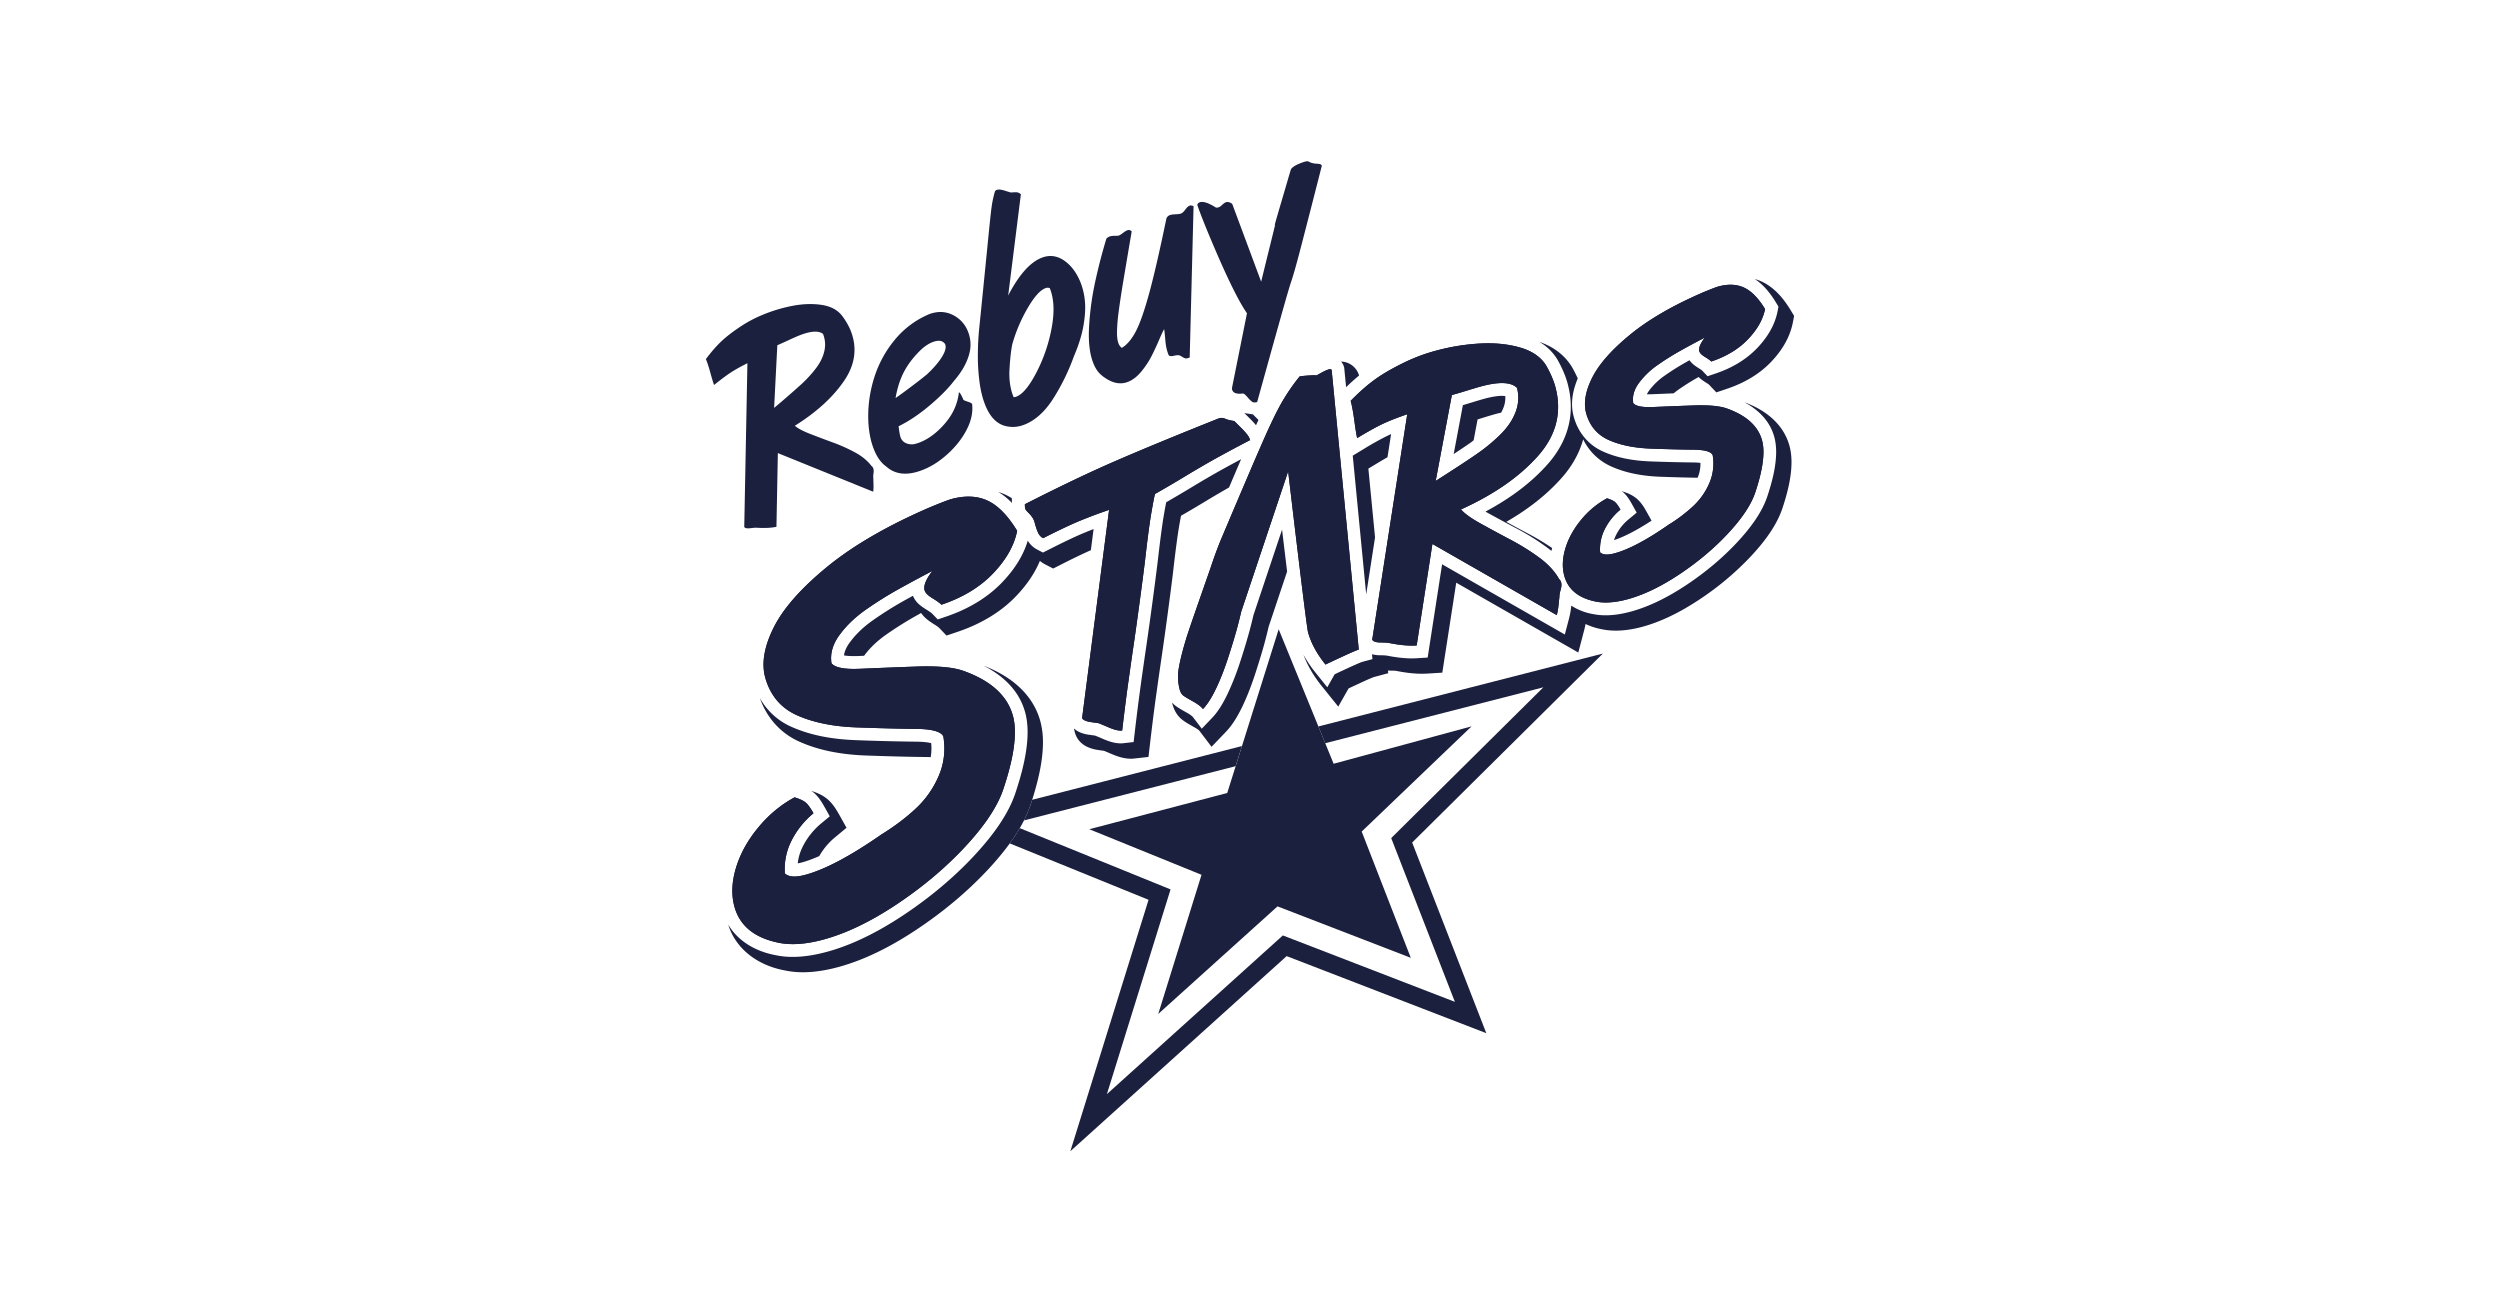
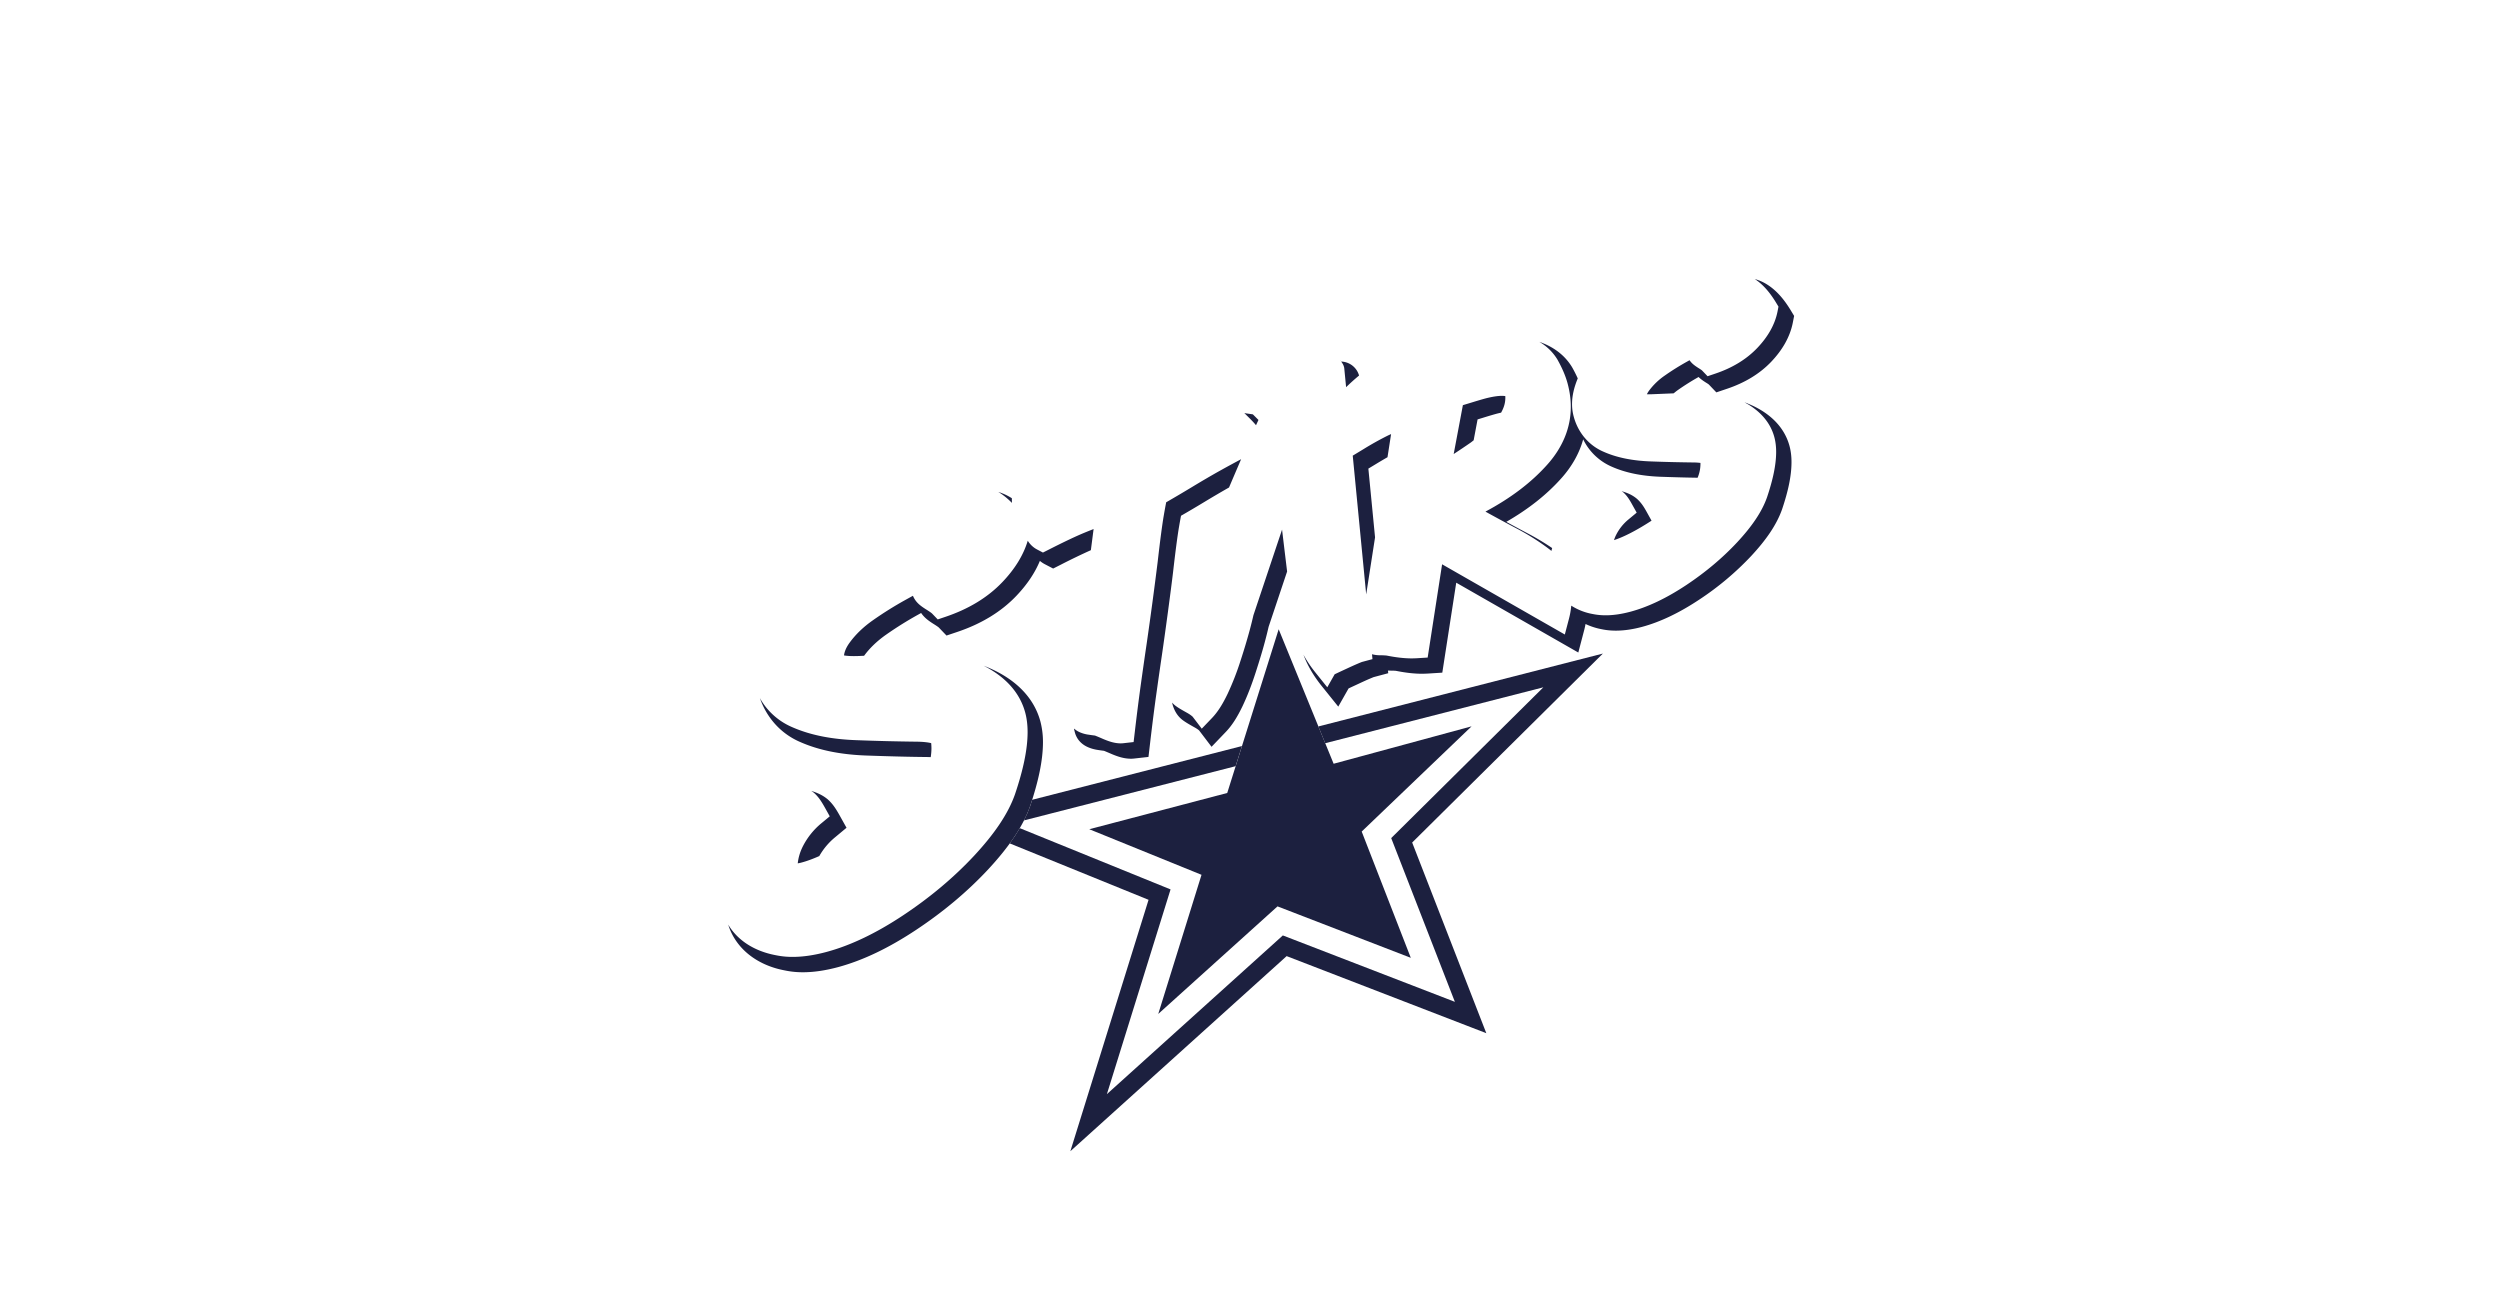
<svg xmlns="http://www.w3.org/2000/svg" viewBox="0 0 1200 630" xml:space="preserve" style="fill-rule:evenodd;clip-rule:evenodd;stroke-linejoin:round;stroke-miterlimit:2">
-   <path style="fill:none" d="M8924 0h1838v613H8924z" transform="matrix(.653 0 0 1.028 -5826.32 0)" />
  <path d="m0-4.996 4.487-14.279L9.28-7.545l12.034-3.264-9.586 9.179 4.283 11.014L4.386 4.896l-10.404 9.383 3.775-12.137-9.791-3.976L0-4.996Z" style="fill:#1c203f;fill-rule:nonzero" transform="matrix(5.503 0 0 5.503 589.074 408.119)" />
-   <path d="M0-4.256c.06.225.287.458.682.698.392.24.656.429.79.57 1.871-.63 3.375-1.543 4.515-2.741 1.14-1.196 1.837-2.431 2.089-3.703-.805-1.325-1.658-2.2-2.558-2.625-.901-.425-1.958-.476-3.171-.15-.254.068-.88.309-1.879.721-3.711 1.605-6.702 3.339-8.973 5.201-2.27 1.862-3.821 3.622-4.652 5.282-.831 1.661-1.079 3.112-.746 4.354.437 1.569 1.362 2.67 2.776 3.304 1.413.63 3.15.985 5.21 1.058 2.058.073 3.783.117 5.176.13 1.392.011 2.185.233 2.381.661.193 1.2.062 2.339-.396 3.418a8.343 8.343 0 0 1-1.963 2.826c-.852.806-1.87 1.577-3.054 2.312-2.706 1.882-4.92 3.054-6.642 3.516-.854.229-1.443.186-1.769-.127a5.453 5.453 0 0 1 .597-2.894 7.447 7.447 0 0 1 1.898-2.352c-.249-.448-.472-.755-.671-.927-.198-.172-.524-.325-.977-.461-1.194.641-2.251 1.518-3.172 2.633-.922 1.115-1.567 2.283-1.937 3.505-.37 1.224-.42 2.346-.147 3.364.451 1.678 1.721 2.733 3.814 3.169 1.09.237 2.4.151 3.927-.259 1.992-.535 4.123-1.556 6.392-3.063 2.269-1.509 4.257-3.178 5.967-5.009 1.707-1.831 2.82-3.49 3.336-4.978.967-2.86 1.258-5.009.872-6.448-.479-1.782-1.931-3.102-4.361-3.96-.886-.309-2.263-.43-4.133-.361a654.77 654.77 0 0 0-4.848.192c-1.364.062-2.195-.101-2.491-.487-.128-.833.105-1.653.7-2.463.592-.81 1.349-1.538 2.268-2.186A32.539 32.539 0 0 1-2.223-4.37 119.22 119.22 0 0 1 .682-5.932C.123-5.204-.105-4.644 0-4.256m25.304-11.436a123.63 123.63 0 0 1 3.095-1.658 1.47 1.47 0 0 0-.28-.506 5.85 5.85 0 0 0-.524-.577c-.199-.197-.394-.389-.582-.578-.332-.048-.592-.112-.778-.193a.785.785 0 0 0-.52-.057c-3.646 1.455-6.624 2.682-8.932 3.681-2.309.999-4.988 2.276-8.036 3.83.003.182.011.298.025.351.02.074.061.148.128.22.064.074.137.148.213.224.078.076.165.182.266.319.1.139.173.297.222.477.111.413.215.719.315.92a.975.975 0 0 0 .428.446c1.334-.677 2.389-1.177 3.163-1.498a41.839 41.839 0 0 1 2.588-.968L13.744 6.884c.023.086.1.159.231.221s.297.109.5.14c.201.031.42.061.656.089.085.022.39.146.911.371.522.226.921.317 1.196.278.193-1.657.382-3.134.565-4.43.182-1.297.341-2.403.477-3.322.135-.919.303-2.128.505-3.628s.352-2.662.451-3.486c.214-1.879.395-3.245.542-4.099.148-.854.254-1.408.322-1.666.841-.476 1.718-.991 2.631-1.542a84.755 84.755 0 0 1 2.573-1.502m9.949-7.819c-.148.04-.363.138-.648.293-.282.157-.43.235-.439.238-.01-.031-.229-.032-.659-.002-.432.03-.695.058-.791.084a17.376 17.376 0 0 0-1.62 2.376c-.44.784-.987 1.923-1.64 3.415-.656 1.493-1.857 4.309-3.609 8.45a34.92 34.92 0 0 0-.799 2.155c-.184.568-1.895 5.38-2.216 6.436-.32 1.054-.538 1.913-.651 2.576a4.373 4.373 0 0 0 .066 1.873c.069.256.171.436.308.542.137.107.42.279.849.516.427.239.722.462.881.671.382-.4.765-1.001 1.149-1.806.383-.804.741-1.727 1.078-2.769.336-1.043.596-1.904.778-2.586.124-.466.233-.908.328-1.325l4.096-12.243S33.292-1.179 33.446-.605c.25.936.76 1.881 1.53 2.839.008-.013.447-.223 1.321-.627.871-.406 1.398-.633 1.578-.681l-2.364-24.369c-.022-.085-.109-.107-.258-.068M55.344-5.23c-.372-.665-.935-1.277-1.691-1.84a19.8 19.8 0 0 0-2.547-1.59c-.943-.499-1.821-.974-2.632-1.424-.809-.449-1.371-.854-1.684-1.215 2.857-1.292 5.092-2.843 6.704-4.654s2.121-3.824 1.528-6.037c-.149-.553-.41-1.161-.781-1.825-.454-.757-1.21-1.289-2.267-1.598-1.058-.309-2.227-.428-3.508-.359a18.602 18.602 0 0 0-3.82.614 15.57 15.57 0 0 0-2.557.925c-1.061.502-1.946.999-2.653 1.49-.706.492-1.462 1.148-2.268 1.969.117.435.223 1.014.32 1.734.096.722.179 1.228.244 1.518.844-.512 1.55-.907 2.12-1.186.569-.277 1.319-.575 2.249-.893L39.047.064c.088.159.329.24.723.243.393.002.657.02.792.052.928.185 1.716.253 2.364.205l1.372-8.851 10.847 6.205c.068-.258.118-.529.149-.817l.084-.801c-.003-.136.032-.334.105-.594.074-.258.09-.468.046-.627a.6.6 0 0 0-.185-.309m-9.35-16.048c.308-.082.748-.211 1.316-.387.568-.176.986-.299 1.251-.371 1.575-.422 2.613-.375 3.117.139.177.706.138 1.4-.117 2.084-.256.685-.683 1.327-1.279 1.925-.599.6-1.264 1.158-1.998 1.673-.734.516-1.967 1.326-3.701 2.43l1.411-7.493Zm23.964 1.165c-.629-.219-1.605-.304-2.933-.256-1.326.048-2.474.094-3.443.136-.969.044-1.559-.072-1.768-.346-.091-.592.074-1.174.496-1.75a6.86 6.86 0 0 1 1.611-1.551c.651-.46 1.345-.894 2.078-1.302a78.304 78.304 0 0 1 2.064-1.109c-.398.516-.559.914-.486 1.19.044.159.204.325.484.495.279.17.467.305.562.404 1.328-.446 2.396-1.096 3.206-1.946.809-.849 1.304-1.726 1.484-2.629-.571-.941-1.177-1.562-1.816-1.864-.64-.302-1.391-.338-2.252-.106-.181.048-.626.219-1.334.512-2.637 1.14-4.76 2.371-6.372 3.693-1.612 1.321-2.713 2.572-3.304 3.75-.59 1.179-.766 2.21-.53 3.093.31 1.114.968 1.895 1.971 2.344 1.004.449 2.238.7 3.701.752 1.461.052 2.685.083 3.674.092.988.008 1.552.166 1.691.47a4.33 4.33 0 0 1-.28 2.427 5.926 5.926 0 0 1-1.395 2.005A13.392 13.392 0 0 1 64.9-9.966c-1.922 1.337-3.495 2.169-4.719 2.496-.605.164-1.024.133-1.255-.09a3.878 3.878 0 0 1 .424-2.055 5.292 5.292 0 0 1 1.347-1.669c-.176-.318-.334-.537-.475-.659-.141-.122-.373-.231-.695-.328a7.578 7.578 0 0 0-2.252 1.87c-.655.792-1.113 1.621-1.376 2.49-.263.869-.297 1.665-.103 2.389.32 1.19 1.222 1.941 2.706 2.25.775.167 1.706.106 2.791-.184 1.412-.38 2.926-1.106 4.537-2.176 1.611-1.071 3.024-2.257 4.237-3.557 1.213-1.3 2.004-2.478 2.371-3.534.685-2.031.892-3.557.618-4.578-.339-1.266-1.371-2.203-3.098-2.812" style="fill:#1c203f;fill-rule:nonzero" transform="matrix(5.503 0 0 5.503 443.788 306.708)" />
  <path d="m0-44.973.164 1.686c.384-.372.759-.709 1.13-1.015a1.66 1.66 0 0 0-.707-.957 1.693 1.693 0 0 0-.857-.264c.12.146.209.311.245.454l.025.096Zm-28.991 11.371a5.314 5.314 0 0 0-.542-.3 5.102 5.102 0 0 0-.642-.249c.424.256.818.577 1.19.958l-.006-.409Zm21.297-6.366.214-.461c-.04-.038-.08-.079-.119-.118l-.369-.37-.516-.074a2.462 2.462 0 0 1-.231-.041c.156.156.314.314.479.476.196.193.377.387.542.588m7.383-5.645-.028.008c.011.009.018.021.028.032v-.04Zm18.913-.074c.405.725.705 1.413.884 2.084.182.679.279 1.356.276 2.03.008 1.83-.724 3.56-2.047 5.037-1.4 1.573-3.206 2.934-5.397 4.103l.086.047c.803.445 1.674.917 2.611 1.413a20.765 20.765 0 0 1 2.691 1.681c.127.095.249.191.367.288.017-.083.043-.167.064-.251a21.922 21.922 0 0 0-2.02-1.22c-.698-.37-1.359-.725-1.981-1.065 1.911-1.1 3.52-2.362 4.805-3.805.913-1.019 1.566-2.168 1.902-3.393a4.962 4.962 0 0 0 2.478 2.379c1.239.553 2.672.827 4.278.886 1.245.043 2.312.072 3.225.085a3.14 3.14 0 0 0 .249-1.23l-.001-.063a5.158 5.158 0 0 0-.644-.04 143.85 143.85 0 0 1-3.705-.091c-1.565-.057-2.942-.325-4.117-.85-1.29-.558-2.225-1.685-2.591-3.07a4.09 4.09 0 0 1-.143-1.088c.002-.737.185-1.479.498-2.231a11.708 11.708 0 0 0-.485-.961c-.651-1.094-1.68-1.822-2.869-2.229a4.43 4.43 0 0 1 1.586 1.554m5.126 15.261a2.761 2.761 0 0 0-.195.478c.827-.264 1.942-.83 3.273-1.695l-.462-.833c-.219-.386-.442-.745-.815-1.077-.428-.358-.857-.517-1.27-.646l-.064-.02c.048.035.096.066.145.105.318.285.505.586.72.962l.45.809-.714.592a4.18 4.18 0 0 0-1.068 1.325M1.916-25.213l.773-4.974-.583-5.997.716-.433c.345-.21.661-.395.953-.561l.313-2.018a9.108 9.108 0 0 0-.358.166 26.61 26.61 0 0 0-2.032 1.137l-.955.579 1.173 12.101Zm9.373-13.44.343-1.823.417-.127c.56-.174.968-.293 1.199-.357.155-.041.298-.075.436-.105.084-.153.158-.306.215-.46a2.37 2.37 0 0 0 .151-.984 1.98 1.98 0 0 0-.301-.022c-.348 0-.865.074-1.512.248-.239.066-.65.186-1.211.359-.249.076-.474.145-.676.205l-.802 4.263a64.211 64.211 0 0 0 1.482-.997c.09-.064.171-.134.259-.2m-42.741 19.661c1.851.942 3.156 2.309 3.632 4.107.139.525.202 1.088.203 1.693-.004 1.511-.383 3.286-1.099 5.409-.599 1.713-1.805 3.472-3.574 5.374-1.774 1.899-3.831 3.625-6.165 5.176-2.344 1.557-4.577 2.636-6.722 3.212-1.042.278-2.015.427-2.928.427a7.063 7.063 0 0 1-1.515-.154c-1.816-.346-3.289-1.276-4.114-2.662.669 2.135 2.563 3.548 4.912 3.991a7.553 7.553 0 0 0 1.61.165c.961 0 1.973-.157 3.043-.442 2.207-.594 4.482-1.695 6.854-3.272 2.36-1.568 4.445-3.317 6.244-5.243 1.793-1.93 3.039-3.732 3.671-5.531.724-2.155 1.117-3.971 1.123-5.555a7.106 7.106 0 0 0-.218-1.809c-.609-2.301-2.458-3.931-4.957-4.886M35.17-41.868l.003-.011-.258-.088c1.302.697 2.254 1.717 2.607 3.055.106.402.153.829.153 1.281-.003 1.129-.282 2.418-.796 3.948-.45 1.282-1.334 2.559-2.609 3.93-1.277 1.368-2.758 2.61-4.434 3.726-1.688 1.119-3.303 1.902-4.87 2.324-.759.202-1.477.313-2.162.313-.396 0-.78-.037-1.143-.114a5.092 5.092 0 0 1-1.857-.727l-.014.126a6.566 6.566 0 0 1-.178.981l-.37 1.41-10.705-6.124-1.259 8.135-.897.056a9.116 9.116 0 0 1-.49.016c-.656 0-1.371-.084-2.16-.241l-.019-.003-.025-.006-.002.001a6.255 6.255 0 0 0-.536-.023 2.699 2.699 0 0 1-.725-.091l.04.428-.914.245-.006.002c-.016.005-.042.017-.077.03-.07.027-.17.068-.294.122-.247.105-.589.26-1.02.46-.436.202-.773.36-.986.461l-.643 1.135-1.03-1.281a10.587 10.587 0 0 1-1.049-1.558c.354.949.89 1.856 1.593 2.731l1.443 1.795.898-1.585c.208-.099.498-.234.855-.399.429-.201.768-.354 1.008-.456l.287-.12c.006-.001.023-.009.033-.012l.035-.01.003-.001 1.239-.331-.023-.233c.075.005.148.006.219.008.182.002.323.005.398.011l.072.005.022.006.03.004c.803.159 1.539.245 2.227.245.186 0 .358-.007.515-.016l1.257-.079 1.215-7.847 10.648 6.091.518-1.974c.044-.168.081-.339.113-.513a5.75 5.75 0 0 0 1.423.458c.385.082.8.121 1.223.121.734 0 1.491-.118 2.278-.327 1.627-.439 3.286-1.246 5.001-2.384a25.35 25.35 0 0 0 4.516-3.793c1.298-1.396 2.222-2.719 2.703-4.086.524-1.562.817-2.893.82-4.095 0-.483-.049-.951-.168-1.399-.468-1.773-1.874-3.018-3.676-3.733m3.759-8.153c-.664-1.087-1.442-1.966-2.485-2.466a4.209 4.209 0 0 0-.633-.232c.72.468 1.31 1.165 1.843 2.036l.224.37-.083.428c-.23 1.157-.855 2.223-1.77 3.182-.956 1.002-2.196 1.742-3.66 2.234l-.672.227-.482-.504-.003-.002a.913.913 0 0 0-.062-.048 4.41 4.41 0 0 0-.28-.181c-.26-.171-.534-.35-.745-.661-.063.035-.128.07-.192.107-.701.389-1.361.802-1.978 1.237a5.84 5.84 0 0 0-1.357 1.302 2.23 2.23 0 0 0-.194.322c.058.003.122.004.189.004a8 8 0 0 0 .33-.009l1.816-.075c.117-.096.234-.192.366-.286a21.685 21.685 0 0 1 1.808-1.139c.208.206.427.347.606.464.127.077.217.136.262.169l.028.022.653.686.944-.319c1.519-.511 2.826-1.287 3.838-2.347.959-1.006 1.635-2.146 1.886-3.404l.083-.429.034-.17-.314-.518ZM-5.422-30.864l-2.497 7.466c-.095.417-.204.854-.327 1.312a54.125 54.125 0 0 1-.793 2.639 23.764 23.764 0 0 1-1.133 2.908c-.416.87-.842 1.562-1.351 2.097l-.903.942-.79-1.038c0-.002-.178-.178-.536-.37-.453-.254-.741-.42-.988-.609a1.81 1.81 0 0 1-.27-.26c.011.045.015.091.027.136.119.431.343.962.859 1.368.289.219.593.392 1.046.647.165.089.278.168.35.221.033.026.058.046.072.059l1.084 1.426 1.265-1.32c.557-.587 1.003-1.321 1.432-2.213.419-.882.802-1.868 1.155-2.964.341-1.058.608-1.94.799-2.662.122-.455.231-.891.326-1.308l1.613-4.822-.219-1.81-.221-1.845M-47.209-3.26c-.25.489-.4.984-.458 1.508.102-.016.218-.041.349-.077.451-.119.967-.311 1.53-.559a5.874 5.874 0 0 1 1.376-1.637l1-.832-.632-1.133c-.294-.519-.574-.961-1.007-1.345-.454-.381-.932-.578-1.439-.74.084.055.168.112.249.18.375.335.627.723.914 1.229l.452.811-.715.593a6.321 6.321 0 0 0-1.619 2.002m32.807-27.89c.062-.363.118-.673.167-.922a98.723 98.723 0 0 0 2.056-1.215c.751-.454 1.461-.87 2.131-1.251.399-.937.754-1.764 1.055-2.467-.683.364-1.274.684-1.77.962h-.002c-.79.441-1.637.936-2.539 1.482-.766.463-1.507.9-2.224 1.312-.055.276-.127.66-.207 1.131-.14.81-.32 2.169-.534 4.043a355.5 355.5 0 0 1-.96 7.143c-.136.916-.294 2.021-.476 3.314a192.988 192.988 0 0 0-.562 4.404l-.104.881-.879.099a1.968 1.968 0 0 1-.258.016c-.529-.007-.983-.159-1.505-.377a21.541 21.541 0 0 0-.724-.304c-.201-.024-.391-.05-.569-.079a2.79 2.79 0 0 1-.807-.232 1.713 1.713 0 0 1-.444-.298l-.008.061.077.298c.212.743.762 1.09 1.076 1.235.315.149.627.225.932.271.164.026.34.051.527.074.128.051.357.146.656.276.541.227 1.061.406 1.676.414.13 0 .235-.008.321-.019l1.226-.138.144-1.233c.193-1.647.379-3.112.561-4.394.181-1.291.34-2.396.475-3.31.136-.929.306-2.144.509-3.648.202-1.505.353-2.672.453-3.509.213-1.871.393-3.226.53-4.02m-33.08 18.8c1.649.735 3.584 1.113 5.788 1.192 2.068.074 3.805.117 5.218.13.146.001.281.005.409.012.037-.246.062-.495.063-.752 0-.153-.008-.31-.022-.469-.245-.068-.71-.126-1.339-.13a197.103 197.103 0 0 1-5.206-.131c-2.163-.077-4.04-.448-5.626-1.155a5.858 5.858 0 0 1-2.772-2.513c.601 1.72 1.821 3.091 3.487 3.816m25.621-18.563c-.283.111-.556.219-.817.328-.73.302-1.768.793-3.086 1.463l-.515.26-.509-.267a2.094 2.094 0 0 1-.815-.766c-.386 1.284-1.146 2.49-2.215 3.61-1.284 1.349-2.961 2.354-4.966 3.029l-.672.227-.492-.512c-.002.001-.046-.045-.145-.114a7.27 7.27 0 0 0-.42-.274c-.439-.285-.863-.577-1.106-1.163-.222.121-.446.245-.674.371a31.548 31.548 0 0 0-2.828 1.772c-.833.586-1.496 1.23-2.012 1.935-.309.423-.454.784-.499 1.124.2.035.493.061.86.06.149 0 .31-.003.482-.011l.411-.018c.483-.661 1.11-1.27 1.908-1.833a31.288 31.288 0 0 1 2.789-1.745l.278-.154c.301.442.702.71 1.042.929.178.11.316.2.402.263.043.029.065.048.08.06l.016.014.673.702.943-.317c2.06-.693 3.804-1.733 5.147-3.143.904-.948 1.606-1.967 2.055-3.053.137.114.285.215.448.298l.709.37.719-.363a57.414 57.414 0 0 1 2.571-1.239l.238-1.843Z" style="fill:#1c203f;fill-rule:nonzero" transform="matrix(5.503 0 0 5.503 645.227 424.056)" />
  <path d="m0-43.409-24.818 6.359.596 1.462 19.029-4.876-13.272 13.152 5.554 14.283-15.006-5.793-15.347 13.843 5.553-17.857-13.153-5.344c-.257.44-.549.884-.874 1.331l12.108 4.92L-46.451 0l18.866-17.018 17.416 6.723-6.467-16.63L0-43.409Zm-31.485 8.068-18.297 4.688c-.059.183-.115.365-.178.554-.146.414-.328.828-.537 1.244l18.46-4.73.552-1.756Z" style="fill:#1c203f;fill-rule:nonzero" transform="matrix(5.503 0 0 5.503 769.389 552.585)" />
-   <path d="M0-4.256c.06.225.287.458.682.698.392.24.656.429.79.57 1.871-.63 3.375-1.543 4.515-2.741 1.14-1.196 1.837-2.431 2.089-3.703-.805-1.325-1.658-2.2-2.558-2.625-.901-.425-1.958-.476-3.171-.15-.254.068-.88.309-1.879.721-3.711 1.605-6.702 3.339-8.973 5.201-2.27 1.862-3.821 3.622-4.652 5.282-.831 1.661-1.079 3.112-.746 4.354.437 1.569 1.362 2.67 2.776 3.304 1.413.63 3.15.985 5.21 1.058 2.058.073 3.783.117 5.176.13 1.392.011 2.185.233 2.381.661.193 1.2.062 2.339-.396 3.418a8.343 8.343 0 0 1-1.963 2.826c-.852.806-1.87 1.577-3.054 2.312-2.706 1.882-4.92 3.054-6.642 3.516-.854.229-1.443.186-1.769-.127a5.453 5.453 0 0 1 .597-2.894 7.447 7.447 0 0 1 1.898-2.352c-.249-.448-.472-.755-.671-.927-.198-.172-.524-.325-.977-.461-1.194.641-2.251 1.518-3.172 2.633-.922 1.115-1.567 2.283-1.937 3.505-.37 1.224-.42 2.346-.147 3.364.451 1.678 1.721 2.733 3.814 3.169 1.09.237 2.4.151 3.927-.259 1.992-.535 4.123-1.556 6.392-3.063 2.269-1.509 4.257-3.178 5.967-5.009 1.707-1.831 2.82-3.49 3.336-4.978.967-2.86 1.258-5.009.872-6.448-.479-1.782-1.931-3.102-4.361-3.96-.886-.309-2.263-.43-4.133-.361a654.77 654.77 0 0 0-4.848.192c-1.364.062-2.195-.101-2.491-.487-.128-.833.105-1.653.7-2.463.592-.81 1.349-1.538 2.268-2.186A32.539 32.539 0 0 1-2.223-4.37 119.22 119.22 0 0 1 .682-5.932C.123-5.204-.105-4.644 0-4.256m25.304-11.436a123.63 123.63 0 0 1 3.095-1.658 1.47 1.47 0 0 0-.28-.506 5.85 5.85 0 0 0-.524-.577c-.199-.197-.394-.389-.582-.578-.332-.048-.592-.112-.778-.193a.785.785 0 0 0-.52-.057c-3.646 1.455-6.624 2.682-8.932 3.681-2.309.999-4.988 2.276-8.036 3.83.003.182.011.298.025.351.02.074.061.148.128.22.064.074.137.148.213.224.078.076.165.182.266.319.1.139.173.297.222.477.111.413.215.719.315.92a.975.975 0 0 0 .428.446c1.334-.677 2.389-1.177 3.163-1.498a41.839 41.839 0 0 1 2.588-.968L13.744 6.884c.023.086.1.159.231.221s.297.109.5.14c.201.031.42.061.656.089.085.022.39.146.911.371.522.226.921.317 1.196.278.193-1.657.382-3.134.565-4.43.182-1.297.341-2.403.477-3.322.135-.919.303-2.128.505-3.628s.352-2.662.451-3.486c.214-1.879.395-3.245.542-4.099.148-.854.254-1.408.322-1.666.841-.476 1.718-.991 2.631-1.542a84.755 84.755 0 0 1 2.573-1.502m9.949-7.819c-.148.04-.363.138-.648.293-.282.157-.43.235-.439.238-.01-.031-.229-.032-.659-.002-.432.03-.695.058-.791.084a17.376 17.376 0 0 0-1.62 2.376c-.44.784-.987 1.923-1.64 3.415-.656 1.493-1.857 4.309-3.609 8.45a34.92 34.92 0 0 0-.799 2.155c-.184.568-1.895 5.38-2.216 6.436-.32 1.054-.538 1.913-.651 2.576a4.373 4.373 0 0 0 .066 1.873c.069.256.171.436.308.542.137.107.42.279.849.516.427.239.722.462.881.671.382-.4.765-1.001 1.149-1.806.383-.804.741-1.727 1.078-2.769.336-1.043.596-1.904.778-2.586.124-.466.233-.908.328-1.325l4.096-12.243S33.292-1.179 33.446-.605c.25.936.76 1.881 1.53 2.839.008-.013.447-.223 1.321-.627.871-.406 1.398-.633 1.578-.681l-2.364-24.369c-.022-.085-.109-.107-.258-.068M55.344-5.23c-.372-.665-.935-1.277-1.691-1.84a19.8 19.8 0 0 0-2.547-1.59c-.943-.499-1.821-.974-2.632-1.424-.809-.449-1.371-.854-1.684-1.215 2.857-1.292 5.092-2.843 6.704-4.654s2.121-3.824 1.528-6.037c-.149-.553-.41-1.161-.781-1.825-.454-.757-1.21-1.289-2.267-1.598-1.058-.309-2.227-.428-3.508-.359a18.602 18.602 0 0 0-3.82.614 15.57 15.57 0 0 0-2.557.925c-1.061.502-1.946.999-2.653 1.49-.706.492-1.462 1.148-2.268 1.969.117.435.223 1.014.32 1.734.096.722.179 1.228.244 1.518.844-.512 1.55-.907 2.12-1.186.569-.277 1.319-.575 2.249-.893L39.047.064c.088.159.329.24.723.243.393.002.657.02.792.052.928.185 1.716.253 2.364.205l1.372-8.851 10.847 6.205c.068-.258.118-.529.149-.817l.084-.801c-.003-.136.032-.334.105-.594.074-.258.09-.468.046-.627a.6.6 0 0 0-.185-.309m-9.35-16.048c.308-.082.748-.211 1.316-.387.568-.176.986-.299 1.251-.371 1.575-.422 2.613-.375 3.117.139.177.706.138 1.4-.117 2.084-.256.685-.683 1.327-1.279 1.925-.599.6-1.264 1.158-1.998 1.673-.734.516-1.967 1.326-3.701 2.43l1.411-7.493Zm23.964 1.165c-.629-.219-1.605-.304-2.933-.256-1.326.048-2.474.094-3.443.136-.969.044-1.559-.072-1.768-.346-.091-.592.074-1.174.496-1.75a6.86 6.86 0 0 1 1.611-1.551c.651-.46 1.345-.894 2.078-1.302a78.304 78.304 0 0 1 2.064-1.109c-.398.516-.559.914-.486 1.19.044.159.204.325.484.495.279.17.467.305.562.404 1.328-.446 2.396-1.096 3.206-1.946.809-.849 1.304-1.726 1.484-2.629-.571-.941-1.177-1.562-1.816-1.864-.64-.302-1.391-.338-2.252-.106-.181.048-.626.219-1.334.512-2.637 1.14-4.76 2.371-6.372 3.693-1.612 1.321-2.713 2.572-3.304 3.75-.59 1.179-.766 2.21-.53 3.093.31 1.114.968 1.895 1.971 2.344 1.004.449 2.238.7 3.701.752 1.461.052 2.685.083 3.674.092.988.008 1.552.166 1.691.47a4.33 4.33 0 0 1-.28 2.427 5.926 5.926 0 0 1-1.395 2.005A13.392 13.392 0 0 1 64.9-9.966c-1.922 1.337-3.495 2.169-4.719 2.496-.605.164-1.024.133-1.255-.09a3.878 3.878 0 0 1 .424-2.055 5.292 5.292 0 0 1 1.347-1.669c-.176-.318-.334-.537-.475-.659-.141-.122-.373-.231-.695-.328a7.578 7.578 0 0 0-2.252 1.87c-.655.792-1.113 1.621-1.376 2.49-.263.869-.297 1.665-.103 2.389.32 1.19 1.222 1.941 2.706 2.25.775.167 1.706.106 2.791-.184 1.412-.38 2.926-1.106 4.537-2.176 1.611-1.071 3.024-2.257 4.237-3.557 1.213-1.3 2.004-2.478 2.371-3.534.685-2.031.892-3.557.618-4.578-.339-1.266-1.371-2.203-3.098-2.812" style="fill:#1c203f;fill-rule:nonzero" transform="matrix(5.503 0 0 5.503 443.788 306.708)" />
-   <path d="M0 21.125c-.328-.437-.788-.818-1.38-1.145a14.212 14.212 0 0 0-1.966-.887 106.79 106.79 0 0 1-2.01-.759c-.619-.241-1.059-.475-1.316-.702 1.909-1.194 3.348-2.514 4.322-3.958.972-1.445 1.14-2.927.505-4.443a5.83 5.83 0 0 0-.733-1.224c-.396-.496-.984-.801-1.767-.919-.782-.118-1.626-.09-2.531.083-.905.173-1.791.442-2.659.806-.62.259-1.196.561-1.73.905-.708.46-1.289.898-1.743 1.316-.456.418-.931.958-1.425 1.619.125.298.257.701.395 1.204.139.504.244.856.32 1.055.55-.445 1.016-.793 1.394-1.046.379-.253.883-.537 1.514-.854l-.276 14.289c.078.105.257.138.538.102.281-.035.469-.049.569-.039.677.042 1.245.014 1.702-.083l.122-6.429 8.318 3.369c.023-.191.032-.389.026-.596-.005-.208-.012-.401-.017-.578a1.608 1.608 0 0 1 .018-.433c.027-.192.017-.341-.027-.45A.437.437 0 0 0 0 21.125m-8.481-5.05.28-5.467c.211-.09.511-.223.898-.403.389-.18.674-.308.856-.384 1.079-.453 1.823-.519 2.23-.202.195.485.233.982.119 1.494-.117.512-.358 1.01-.725 1.493-.367.485-.788.946-1.26 1.384a79.963 79.963 0 0 1-2.398 2.085m15.683-2.349c.791-.913 1.263-1.822 1.416-2.726a3.05 3.05 0 0 0-.204-1.622 2.672 2.672 0 0 0-1.329-1.423c-.613-.298-1.277-.325-1.987-.078a7.756 7.756 0 0 0-3.045 2.247 9.703 9.703 0 0 0-1.777 3.233 11.174 11.174 0 0 0-.549 3.464c.008 1.142.185 2.129.533 2.96.269.642.615 1.11 1.039 1.404.825.743 1.931.824 3.317.244.744-.312 1.459-.79 2.146-1.433.686-.643 1.217-1.342 1.591-2.095.374-.752.52-1.476.436-2.169-.025-.059-.149-.124-.373-.198-.224-.073-.352-.128-.385-.167-.174-.415-.305-.635-.393-.658-.11.985-.499 1.873-1.171 2.668-.67.793-1.385 1.348-2.144 1.667-.336.14-.605.211-.811.211-.481-.022-.796-.214-.949-.578-.059-.139-.121-.472-.188-1.001.883-.43 1.784-1.032 2.703-1.806.918-.775 1.627-1.49 2.124-2.144m-3.773.529c-.654.492-1.094.811-1.315.956.156-.914.416-1.705.78-2.372.364-.667.866-1.302 1.504-1.904.308-.266.599-.456.868-.569.409-.171.725-.192.951-.065.119.079.194.155.224.228.103.248.016.606-.266 1.07-.28.465-.722.982-1.324 1.551a41.25 41.25 0 0 1-1.422 1.105m14.783-9.211c-.256-.612-.591-1.116-1.005-1.508-.761-.71-1.564-.888-2.409-.534-.993.415-1.947 1.505-2.862 3.27l1.108-8.837c-.129-.101-.241-.156-.341-.166a2.958 2.958 0 0 0-.506.019c-.024.002-.205-.051-.542-.158-.337-.108-.582-.13-.735-.065a.372.372 0 0 0-.135.108 9.93 9.93 0 0 0-.246 1.054c-.053.314-.114.803-.182 1.466-.07.664-.157 1.543-.265 2.637a3055.9 3055.9 0 0 1-.696 6.936 23.534 23.534 0 0 0-.104 2.036c-.012.82.033 1.639.137 2.458.102.819.283 1.538.542 2.157.445 1.059 1.086 1.651 1.929 1.778.502.09 1.01.027 1.528-.191.947-.396 1.785-1.182 2.51-2.357a18.692 18.692 0 0 0 1.737-3.589c.415-.972.695-1.873.835-2.704.14-.83.178-1.549.112-2.155a5.88 5.88 0 0 0-.41-1.655M15.731 9.08a13.91 13.91 0 0 1-1.316 3.876c-.616 1.189-1.191 1.895-1.722 2.117a.645.645 0 0 1-.281.066c-.297-.706-.417-1.537-.358-2.493.059-.954.141-1.673.249-2.155A13.6 13.6 0 0 1 13.61 7.41c.564-.982 1.077-1.571 1.537-1.763a.52.52 0 0 1 .416-.02c.371.907.426 2.058.168 3.453M27.729-1.555c-.095.04-.208.15-.343.33-.135.181-.254.293-.355.335-.102.044-.27.069-.502.076-.233.008-.404.034-.513.08a.483.483 0 0 0-.297.368c-.561 2.713-1.049 4.837-1.465 6.371-.416 1.532-.805 2.652-1.165 3.355-.362.705-.774 1.197-1.24 1.478a.809.809 0 0 1-.279-.359c-.101-.241-.149-.59-.143-1.046a15.99 15.99 0 0 1 .146-1.752c.092-.713.225-1.584.396-2.617.173-1.032.419-2.494.741-4.387-.12-.122-.255-.15-.409-.086-.088.037-.21.113-.366.231a1.936 1.936 0 0 1-.346.221 1.839 1.839 0 0 1-.37.021c-.193 0-.352.025-.476.076a.648.648 0 0 0-.245.181 48.976 48.976 0 0 0-.945 3.624 25.013 25.013 0 0 0-.56 4.022c-.078 1.366.054 2.457.396 3.274.171.409.39.729.659.959.843.702 1.636.897 2.38.585.416-.174.802-.484 1.159-.929.359-.447.65-.892.874-1.338.225-.447.447-.925.665-1.437.219-.511.358-.8.415-.868.03.151.063.474.103.967.04.494.134.919.284 1.276.043.102.188.127.435.075.25-.053.408-.068.477-.045a.943.943 0 0 1 .276.135c.106.071.2.114.281.133.08.018.204-.009.372-.079l.336-13.194c-.142-.07-.266-.082-.376-.036m11.432-3.626a1.098 1.098 0 0 0-.295-.044 2.436 2.436 0 0 1-.375-.049 1.383 1.383 0 0 1-.354-.14c-.095-.064-.372.001-.831.194-.358.149-.591.308-.703.473-.063.199-.154.503-.273.913-.119.41-.264.903-.434 1.481-.17.577-.334 1.134-.489 1.671-.157.537-.232.813-.225.828a.077.077 0 0 0 .019-.015.318.318 0 0 0 .028-.057c-.089.363-.212.869-.373 1.52l-.482 1.951-.372 1.519-2.525-6.788c-.219-.156-.412-.199-.58-.129a1.136 1.136 0 0 0-.29.211c-.122.112-.215.18-.281.208a.594.594 0 0 1-.268.035c-.667-.424-1.146-.575-1.437-.452a.298.298 0 0 0-.141.109.508.508 0 0 0-.05.111c.227.661.604 1.625 1.136 2.895 1.375 3.281 2.441 5.467 3.198 6.556l-1.299 6.473a.403.403 0 0 0 .025.247c.107.255.42.347.938.275.101.036.227.144.38.324.153.18.284.311.389.39.107.08.259.091.458.034.186-.679.48-1.739.88-3.179.399-1.442.822-2.954 1.268-4.539.447-1.584.718-2.508.814-2.771.177-.52.421-1.375.733-2.564.311-1.189.673-2.586 1.084-4.191.412-1.605.7-2.728.859-3.369a.219.219 0 0 0-.132-.131" style="fill:#1c203f;fill-rule:nonzero" transform="matrix(5.503 0 0 5.503 418.245 107.337)" />
</svg>